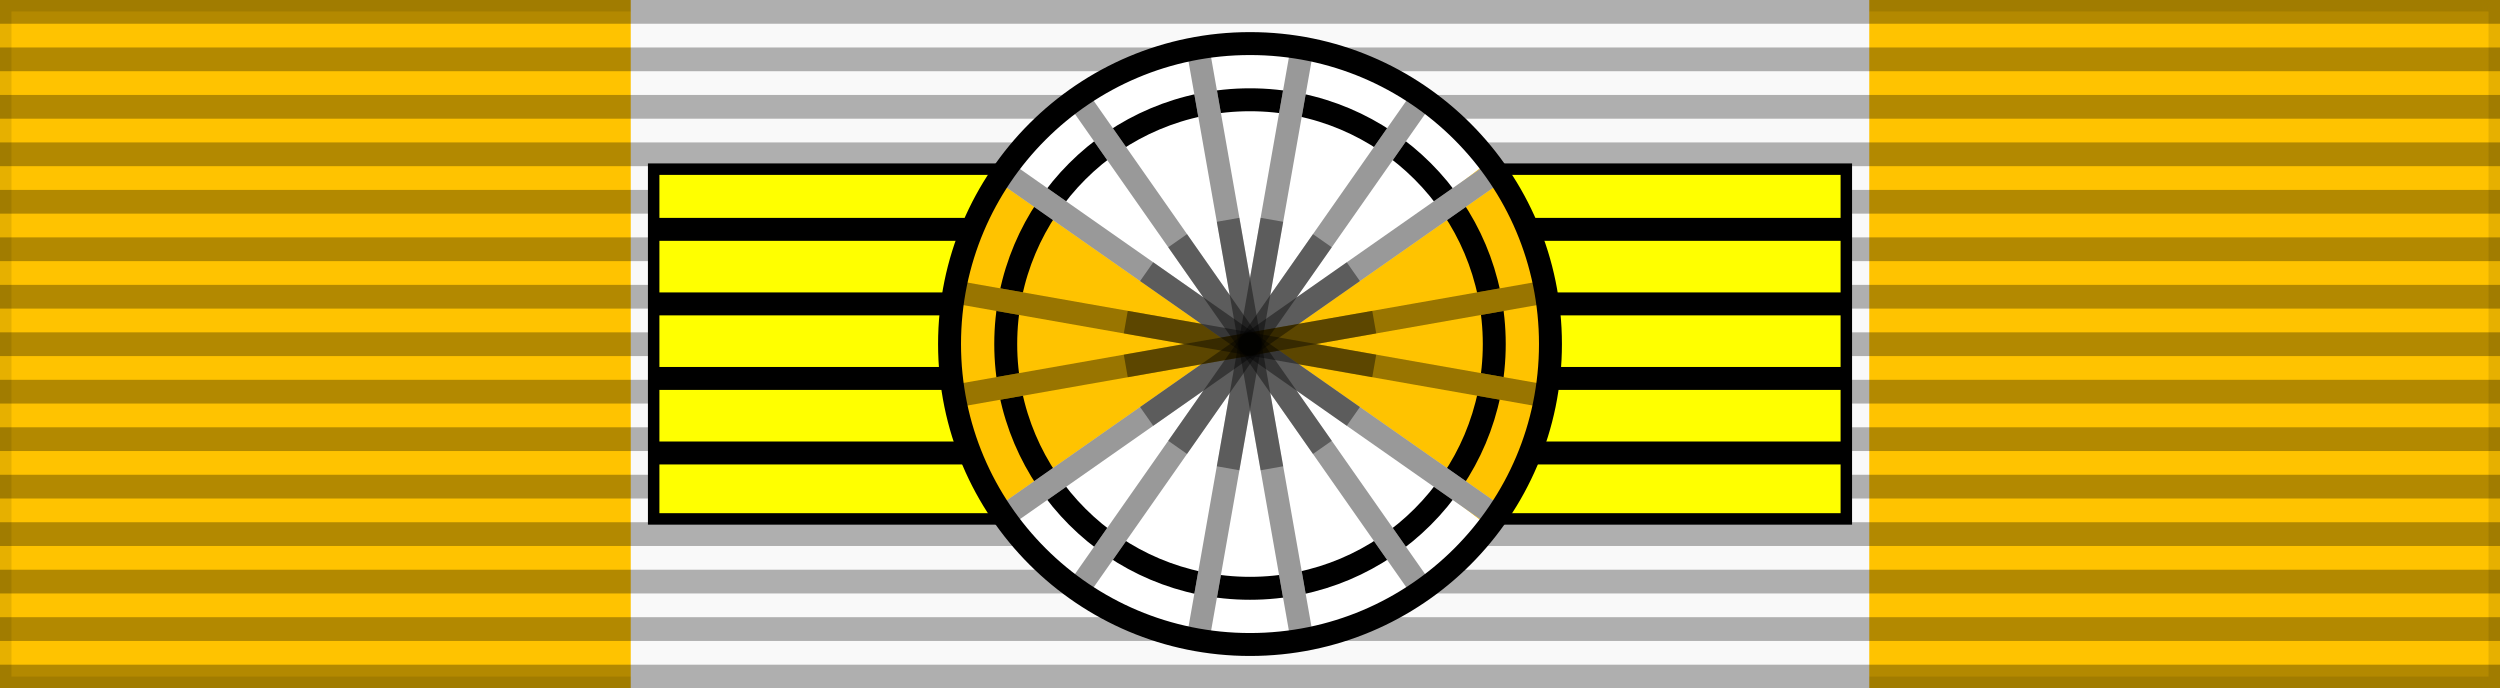
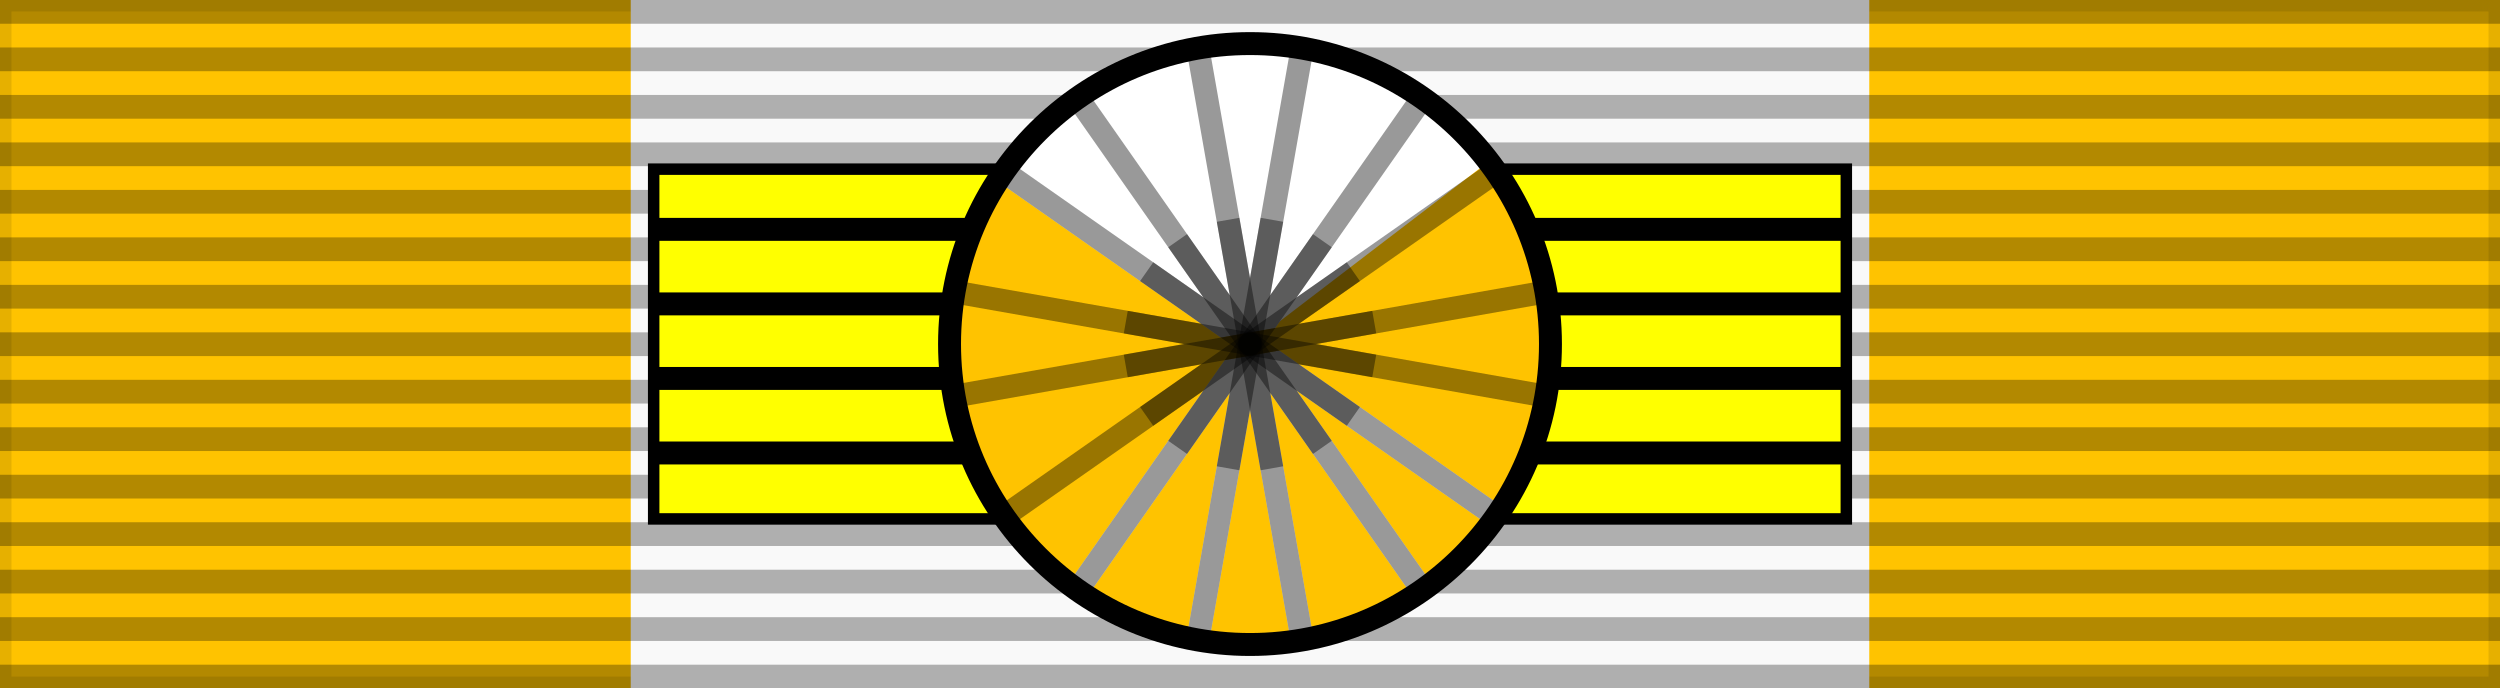
<svg xmlns="http://www.w3.org/2000/svg" width="218" height="60">
  <rect width="100%" height="100%" fill="#808080" stroke="none" />
  <path style="fill:#ffc300;stroke:#000;stroke-width:2;stroke-opacity:.1" d="M0 0h218v60H0z" />
  <path fill="#f9f9f9" d="M55 0h108v60H55z" />
  <path d="M109 0v60" style="stroke:#000;stroke-width:218;stroke-dasharray:2.07;opacity:.3" />
  <path d="M57 14.75h104v30.5H57z" fill="#ff0" stroke="#000" />
  <g fill="none" stroke="#000" stroke-width="2">
    <path d="M57 20h104M57 26.5h104M57 33h104M57 39.5h104" />
  </g>
  <circle cx="109" cy="30" r="26.2" fill="#ffc300" />
-   <path style="fill:#fff" d="M88.076-45.768A26.2 26.2 0 0 1 108.909-56.2a26.2 26.2 0 0 1 20.905 10.287L109-30Z" transform="scale(1 -1)" />
  <path style="fill:#fff" d="M88.076 14.232A26.2 26.2 0 0 1 108.909 3.8a26.2 26.2 0 0 1 20.905 10.287L109 30Z" />
-   <circle cx="109" cy="30" r="21.3" fill="none" stroke="#000" stroke-width="2" />
  <g fill="none" stroke="#ffc300" stroke-width="2">
    <path d="m83.198 25.45 51.604 9.1" />
    <path transform="rotate(35 109 30)" d="M82.8 30h52.4" style="stroke:#fff" />
    <path transform="rotate(55 109 30)" d="M82.8 30h52.4" style="stroke:#fff" />
    <path transform="rotate(80 109 30)" d="M82.8 30h52.4" style="stroke:#fff" />
    <path transform="rotate(100 109 30)" d="M82.8 30h52.4" style="stroke:#fff" />
    <path transform="rotate(125 109 30)" d="M82.8 30h52.4" style="stroke:#fff" />
-     <path transform="rotate(145 109 30)" d="M82.8 30h52.4" style="stroke:#fff" />
    <path d="m134.802 25.45-51.604 9.1" />
  </g>
  <g fill="none" stroke="#000" stroke-width="2" stroke-opacity=".4">
    <path d="m83.198 25.45 51.604 9.1" />
    <path transform="rotate(35 109 30)" d="M82.8 30h52.4" style="stroke:#000" />
    <path transform="rotate(55 109 30)" d="M82.8 30h52.4" style="stroke:#000" />
    <path transform="rotate(80 109 30)" d="M82.8 30h52.4" style="stroke:#000" />
    <path transform="rotate(100 109 30)" d="M82.8 30h52.4" style="stroke:#000" />
    <path transform="rotate(125 109 30)" d="M82.8 30h52.4" style="stroke:#000" />
    <path transform="rotate(145 109 30)" d="M82.8 30h52.4" style="stroke:#000" />
    <path d="m134.802 25.45-51.604 9.1" />
  </g>
  <g fill="none" stroke="#000" stroke-width="2" stroke-opacity=".4">
    <path d="m98.167 28.09 21.666 3.82M99.99 23.69l18.02 12.62M102.69 20.99l12.62 18.02M107.09 19.167l3.82 21.666M110.91 19.167l-3.82 21.666M115.31 20.99l-12.62 18.02M118.01 23.69 99.99 36.31M119.833 28.09l-21.666 3.82" />
  </g>
  <circle cx="109" cy="30" r="26.2" fill="none" stroke="#000" stroke-width="2" />
</svg>